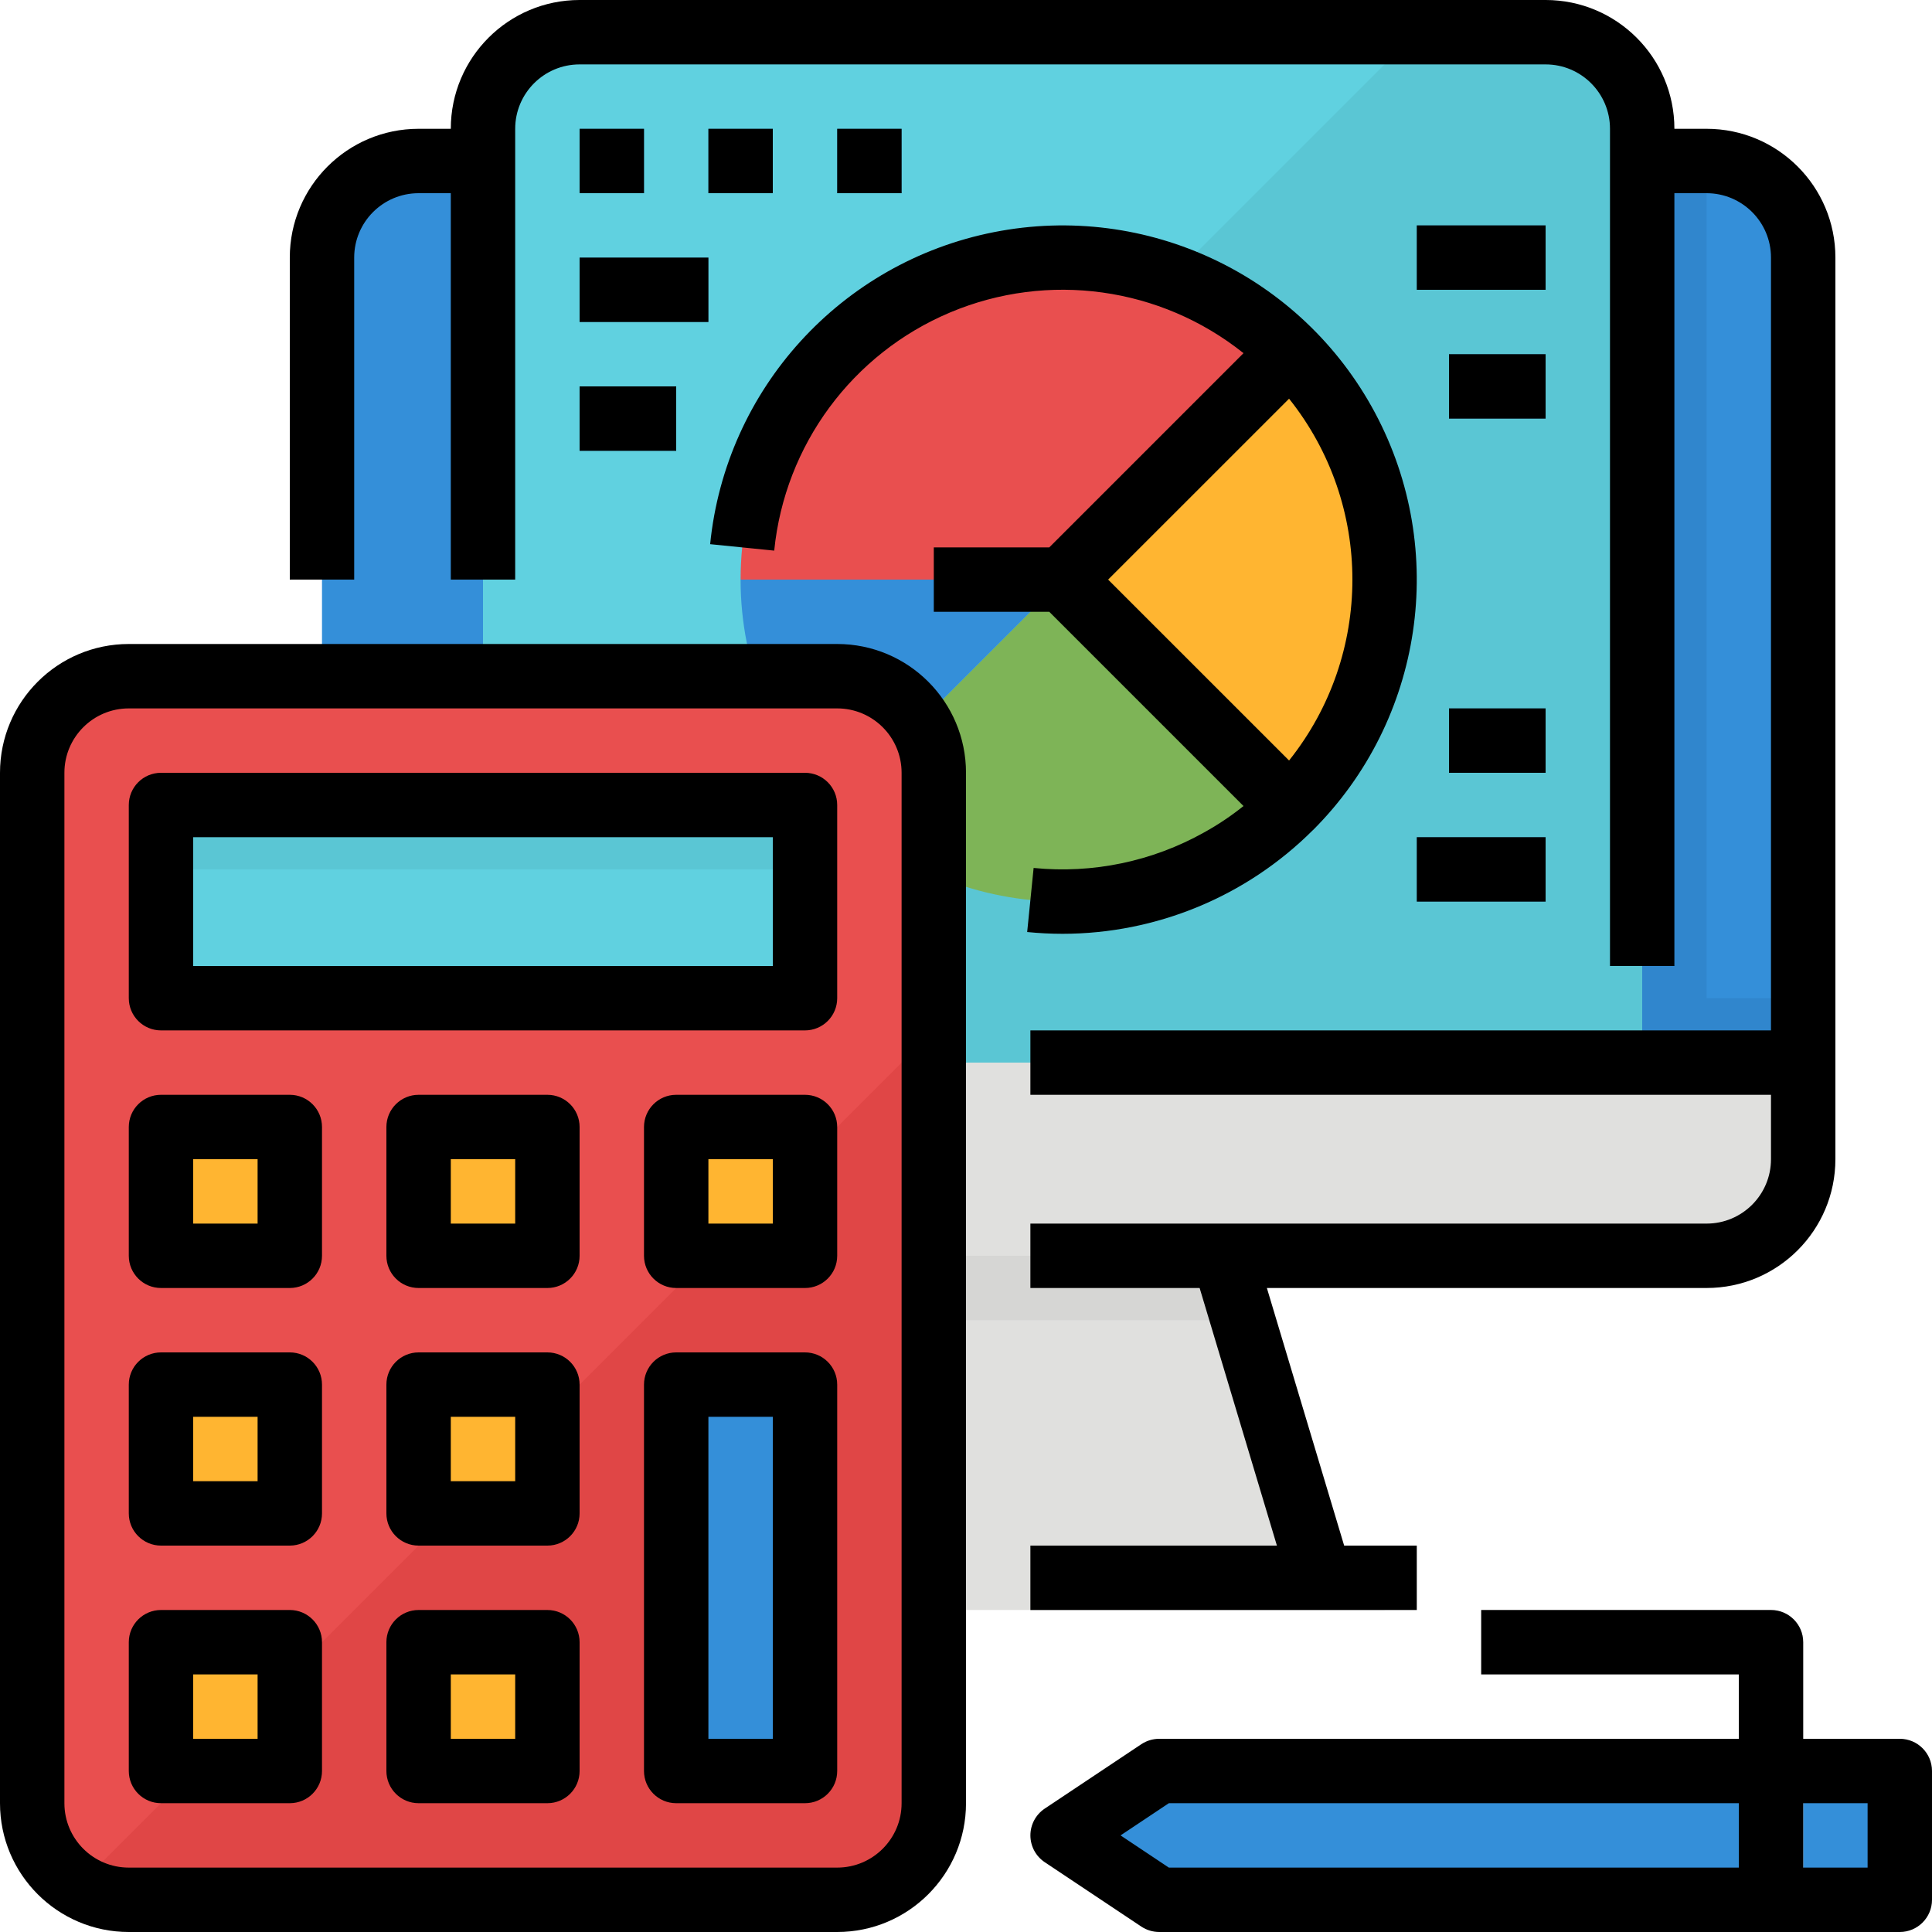
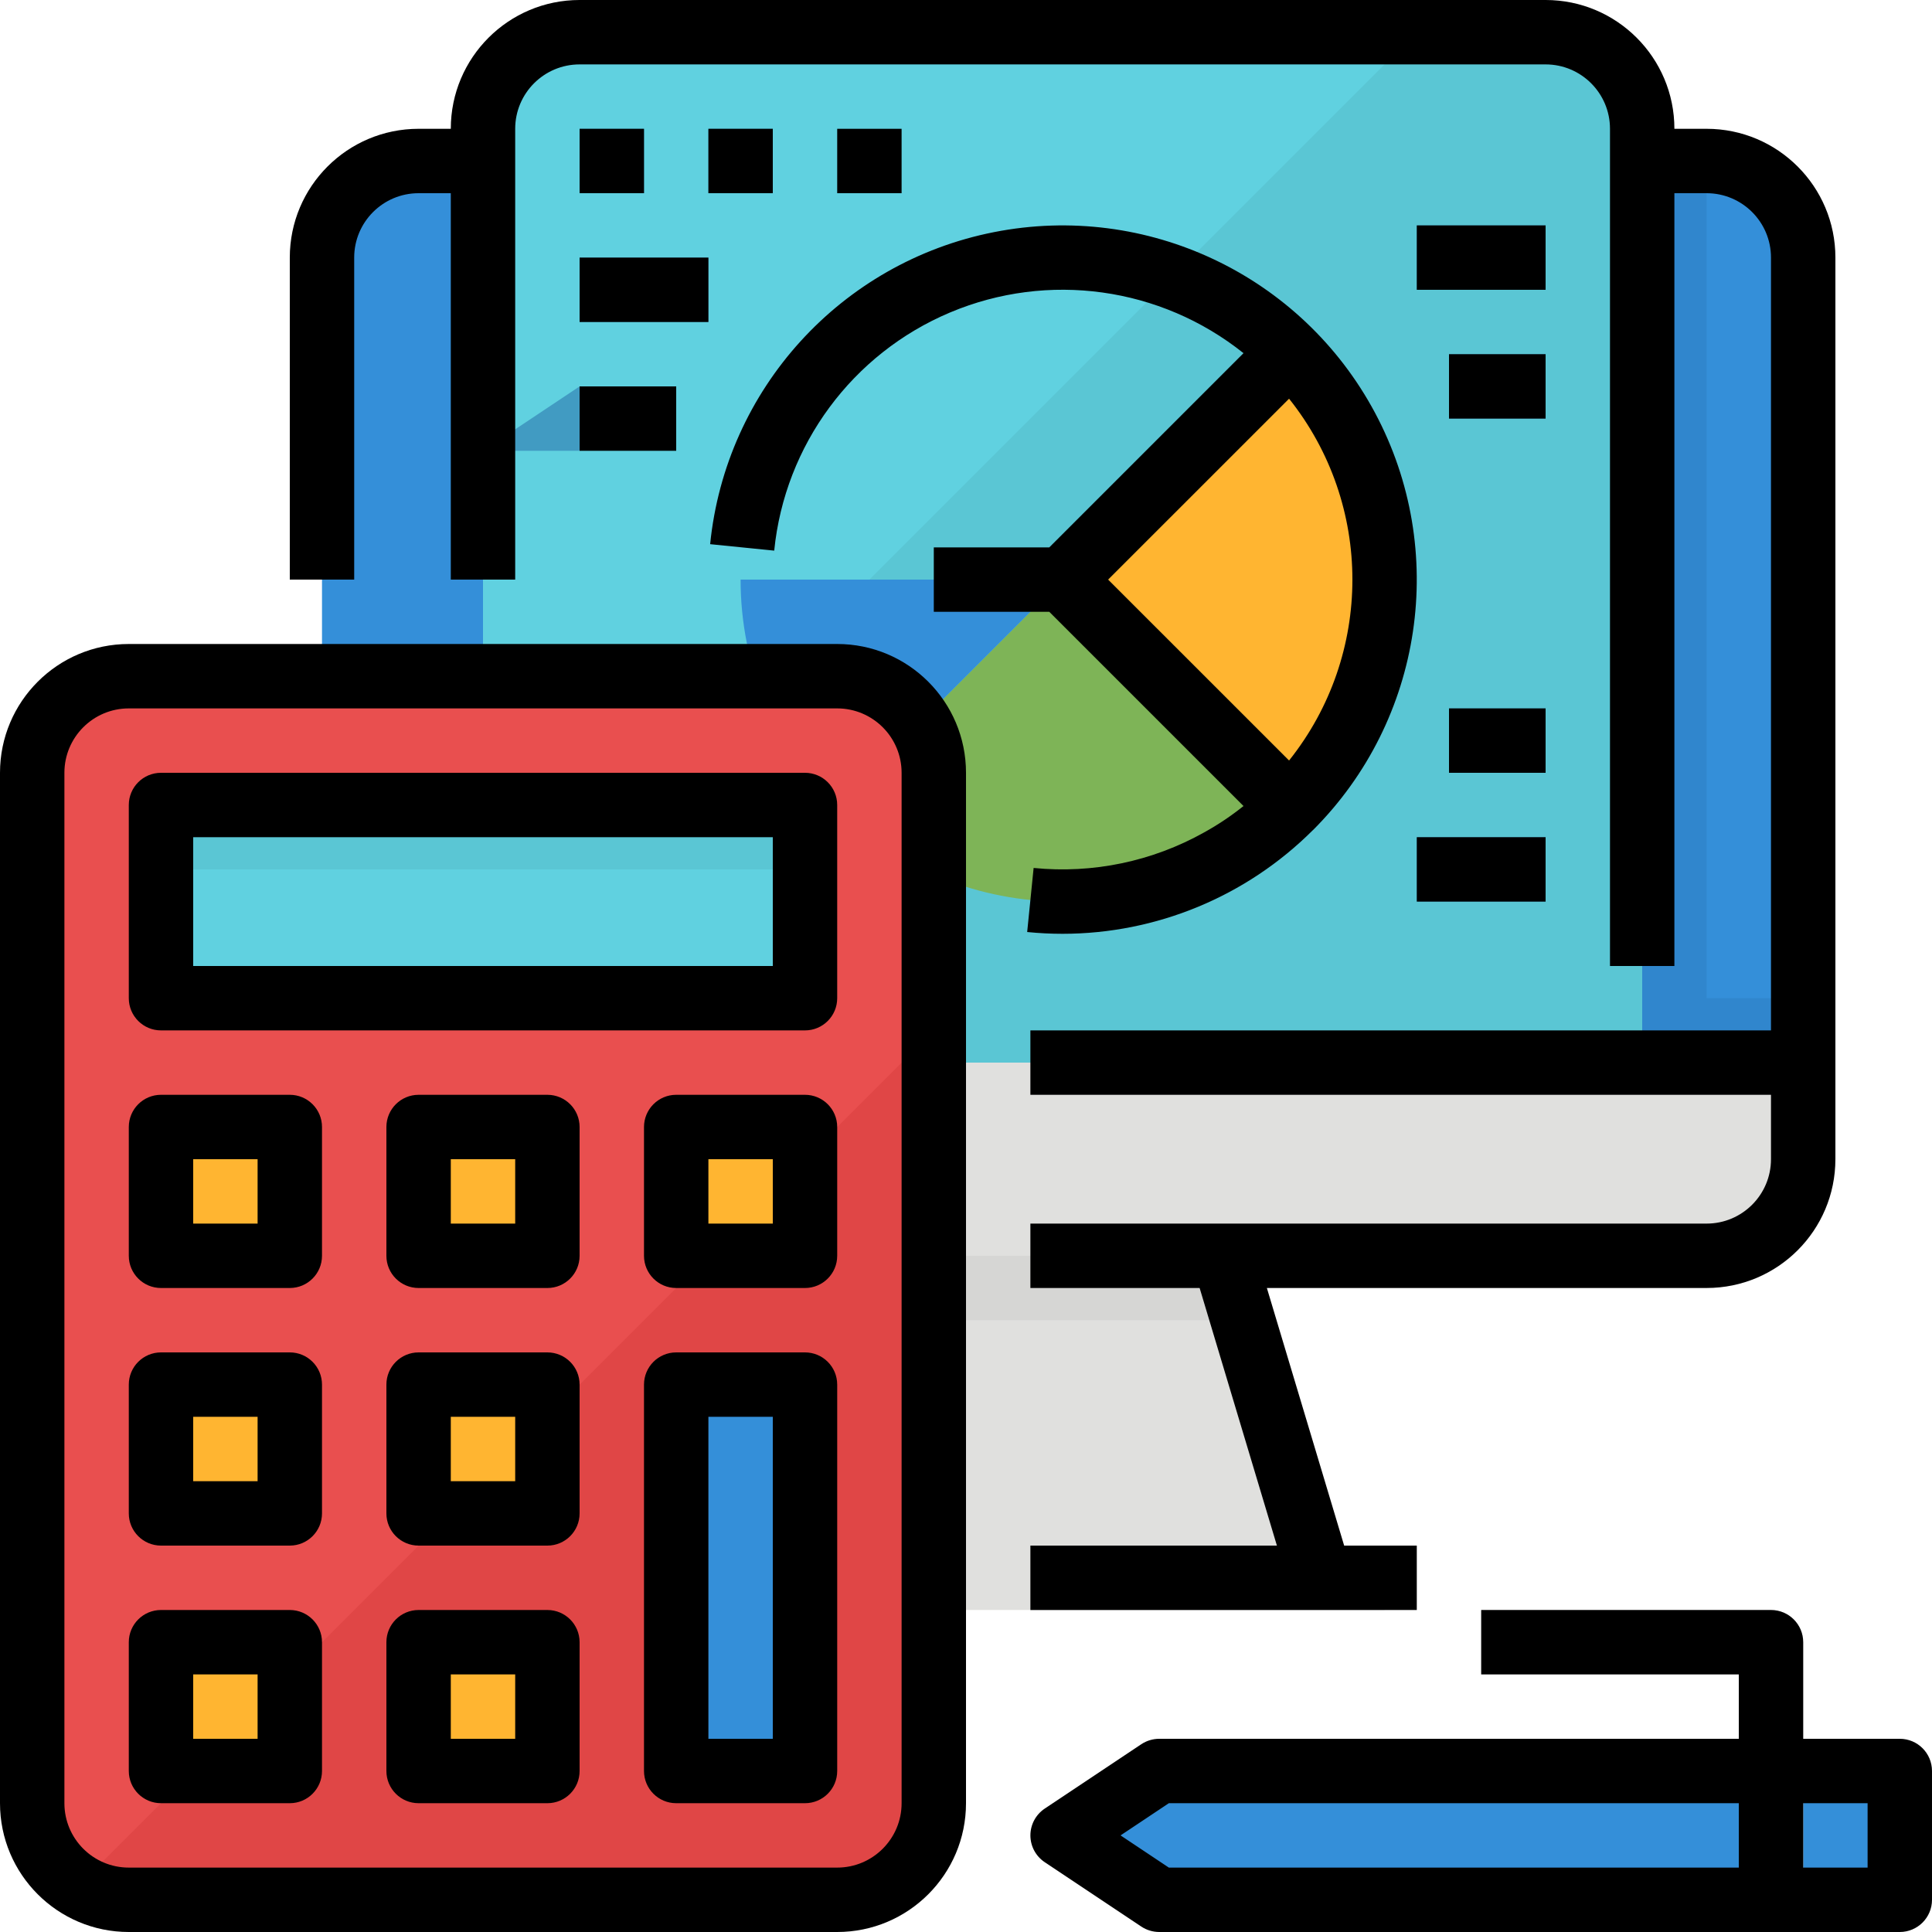
<svg xmlns="http://www.w3.org/2000/svg" height="480pt" viewBox="0 0 480 480" width="480pt">
  <path d="m325.602 384-21.602-72h-80l-21.602 72h-18.398v16h160v-16zm0 0" fill="#e0e0de" />
  <path d="m424 40h-320c-13.254 0-24 10.746-24 24v200h368v-200c0-13.254-10.746-24-24-24zm0 0" fill="#348fd9" />
  <path d="m408 40h16v224h-16zm0 0" fill="#3086cd" />
  <path d="m80 248h368v16h-368zm0 0" fill="#3086cd" />
  <path d="m80 288c0 13.254 10.746 24 24 24h320c13.254 0 24-10.746 24-24v-24h-368zm0 0" fill="#e0e0de" />
  <path d="m120 264v-232c0-13.254 10.746-24 24-24h240c13.254 0 24 10.746 24 24v232" fill="#60d1e0" />
  <path d="m120 264v-232c0-13.254 10.746-24 24-24h240c13.254 0 24 10.746 24 24v232" fill="#60d1e0" />
  <path d="m384 8h-32l-232 232v24h288v-232c0-13.254-10.746-24-24-24zm0 0" fill="#5ac6d4" />
  <g fill="#419bc2">
    <path d="m144 32h16v16h-16zm0 0" />
    <path d="m176 32h16v16h-16zm0 0" />
-     <path d="m208 32h16v16h-16zm0 0" />
  </g>
  <path d="m320.566 87.434-56.566 56.566 56.566 56.566c31.242-31.238 31.242-81.895 0-113.133zm0 0" fill="#ffb531" />
  <path d="m264 144-56.566 56.566c31.238 31.242 81.895 31.242 113.133 0zm0 0" fill="#7eb457" />
-   <path d="m264 64c-44.184 0-80 35.816-80 80h80l56.566-56.566c-14.984-15.027-35.344-23.461-56.566-23.434zm0 0" fill="#e94f4f" />
  <path d="m184 144c-.027 21.223 8.406 41.582 23.434 56.566l56.566-56.566zm0 0" fill="#348fd9" />
  <g fill="#419bc2">
    <path d="m144 64h32v16h-32zm0 0" />
-     <path d="m144 96h24v16h-24zm0 0" />
+     <path d="m144 96v16h-24zm0 0" />
    <path d="m352 56h32v16h-32zm0 0" />
    <path d="m360 88h24v16h-24zm0 0" />
    <path d="m352 208h32v16h-32zm0 0" />
    <path d="m360 176h24v16h-24zm0 0" />
  </g>
  <path d="m308.801 328-4.801-16h-80l-4.801 16zm0 0" fill="#d6d6d4" />
  <path d="m472 472h-184l-24-16 24-16h184zm0 0" fill="#348fd9" />
  <path d="m448 472h-16v-56h-64v-16h72c4.418 0 8 3.582 8 8zm0 0" fill="#e0e0de" />
  <path d="m120 248h288v16h-288zm0 0" fill="#5ac6d4" />
  <path d="m32 168h176c13.254 0 24 10.746 24 24v256c0 13.254-10.746 24-24 24h-176c-13.254 0-24-10.746-24-24v-256c0-13.254 10.746-24 24-24zm0 0" fill="#e94f4f" />
  <path d="m19.566 468.434c3.734 2.316 8.039 3.551 12.434 3.566h176c13.254 0 24-10.746 24-24v-192zm0 0" fill="#e04646" />
  <path d="m40 200h160v48h-160zm0 0" fill="#60d1e0" />
  <path d="m40 200h160v16h-160zm0 0" fill="#5ac6d4" />
  <path d="m168 344h32v96h-32zm0 0" fill="#348fd9" />
  <g fill="#ffb531">
    <path d="m40 280h32v32h-32zm0 0" />
    <path d="m104 280h32v32h-32zm0 0" />
    <path d="m168 280h32v32h-32zm0 0" />
    <path d="m40 344h32v32h-32zm0 0" />
    <path d="m104 344h32v32h-32zm0 0" />
    <path d="m40 408h32v32h-32zm0 0" />
    <path d="m104 408h32v32h-32zm0 0" />
  </g>
  <path d="m456 288v-224c0-17.672-14.328-32-32-32h-8c0-17.672-14.328-32-32-32h-240c-17.672 0-32 14.328-32 32h-8c-17.672 0-32 14.328-32 32v80h16v-80c0-8.836 7.164-16 16-16h8v96h16v-112c0-8.836 7.164-16 16-16h240c8.836 0 16 7.164 16 16v208h16v-192h8c8.836 0 16 7.164 16 16v192h-184v16h184v16c0 8.836-7.164 16-16 16h-168v16h42.047l19.199 64h-61.246v16h96v-16h-18.047l-19.199-64h109.246c17.672 0 32-14.328 32-32zm0 0" />
  <path d="m144 32h16v16h-16zm0 0" />
  <path d="m176 32h16v16h-16zm0 0" />
  <path d="m208 32h16v16h-16zm0 0" />
  <path d="m144 64h32v16h-32zm0 0" />
  <path d="m144 96h24v16h-24zm0 0" />
  <path d="m352 56h32v16h-32zm0 0" />
  <path d="m360 88h24v16h-24zm0 0" />
  <path d="m352 208h32v16h-32zm0 0" />
  <path d="m360 176h24v16h-24zm0 0" />
  <path d="m32 480h176c17.672 0 32-14.328 32-32v-256c0-17.672-14.328-32-32-32h-176c-17.672 0-32 14.328-32 32v256c0 17.672 14.328 32 32 32zm-16-288c0-8.836 7.164-16 16-16h176c8.836 0 16 7.164 16 16v256c0 8.836-7.164 16-16 16h-176c-8.836 0-16-7.164-16-16zm0 0" />
  <path d="m40 256h160c4.418 0 8-3.582 8-8v-48c0-4.418-3.582-8-8-8h-160c-4.418 0-8 3.582-8 8v48c0 4.418 3.582 8 8 8zm8-48h144v32h-144zm0 0" />
  <path d="m40 320h32c4.418 0 8-3.582 8-8v-32c0-4.418-3.582-8-8-8h-32c-4.418 0-8 3.582-8 8v32c0 4.418 3.582 8 8 8zm8-32h16v16h-16zm0 0" />
  <path d="m136 272h-32c-4.418 0-8 3.582-8 8v32c0 4.418 3.582 8 8 8h32c4.418 0 8-3.582 8-8v-32c0-4.418-3.582-8-8-8zm-8 32h-16v-16h16zm0 0" />
  <path d="m200 272h-32c-4.418 0-8 3.582-8 8v32c0 4.418 3.582 8 8 8h32c4.418 0 8-3.582 8-8v-32c0-4.418-3.582-8-8-8zm-8 32h-16v-16h16zm0 0" />
  <path d="m40 384h32c4.418 0 8-3.582 8-8v-32c0-4.418-3.582-8-8-8h-32c-4.418 0-8 3.582-8 8v32c0 4.418 3.582 8 8 8zm8-32h16v16h-16zm0 0" />
  <path d="m136 336h-32c-4.418 0-8 3.582-8 8v32c0 4.418 3.582 8 8 8h32c4.418 0 8-3.582 8-8v-32c0-4.418-3.582-8-8-8zm-8 32h-16v-16h16zm0 0" />
  <path d="m200 336h-32c-4.418 0-8 3.582-8 8v96c0 4.418 3.582 8 8 8h32c4.418 0 8-3.582 8-8v-96c0-4.418-3.582-8-8-8zm-8 96h-16v-80h16zm0 0" />
  <path d="m40 448h32c4.418 0 8-3.582 8-8v-32c0-4.418-3.582-8-8-8h-32c-4.418 0-8 3.582-8 8v32c0 4.418 3.582 8 8 8zm8-32h16v16h-16zm0 0" />
  <path d="m136 400h-32c-4.418 0-8 3.582-8 8v32c0 4.418 3.582 8 8 8h32c4.418 0 8-3.582 8-8v-32c0-4.418-3.582-8-8-8zm-8 32h-16v-16h16zm0 0" />
  <path d="m472 432h-24v-24c0-4.418-3.582-8-8-8h-72v16h64v16h-144c-1.578.004-3.125.469-4.441 1.344l-24 16c-2.223 1.484-3.559 3.98-3.559 6.656s1.336 5.172 3.559 6.656l24 16c1.316.875 2.863 1.34 4.441 1.344h184c4.418 0 8-3.582 8-8v-32c0-4.418-3.582-8-8-8zm-40 32h-141.602l-12-8 12-8h141.602zm32 0h-16v-16h16zm0 0" />
  <path d="m256.801 215.641-1.602 15.918c2.898.289 5.832.441 8.801.441 23.297-.012 45.641-9.258 62.137-25.711l.086-.066c27.391-27.395 33.641-69.477 15.402-103.652-18.242-34.176-56.684-52.402-94.688-44.895-38.004 7.504-66.629 38.98-70.504 77.523l15.918 1.602c2.633-26.246 19.406-48.949 43.719-59.18 24.312-10.227 52.27-6.344 72.875 10.121l-48.258 48.258h-28.688v16h28.688l48.258 48.258c-3.062 2.453-6.328 4.645-9.762 6.543-12.887 7.223-27.684 10.312-42.383 8.84zm18.512-71.641 44.953-44.945c20.98 26.289 20.98 63.602 0 89.891zm0 0" />
</svg>